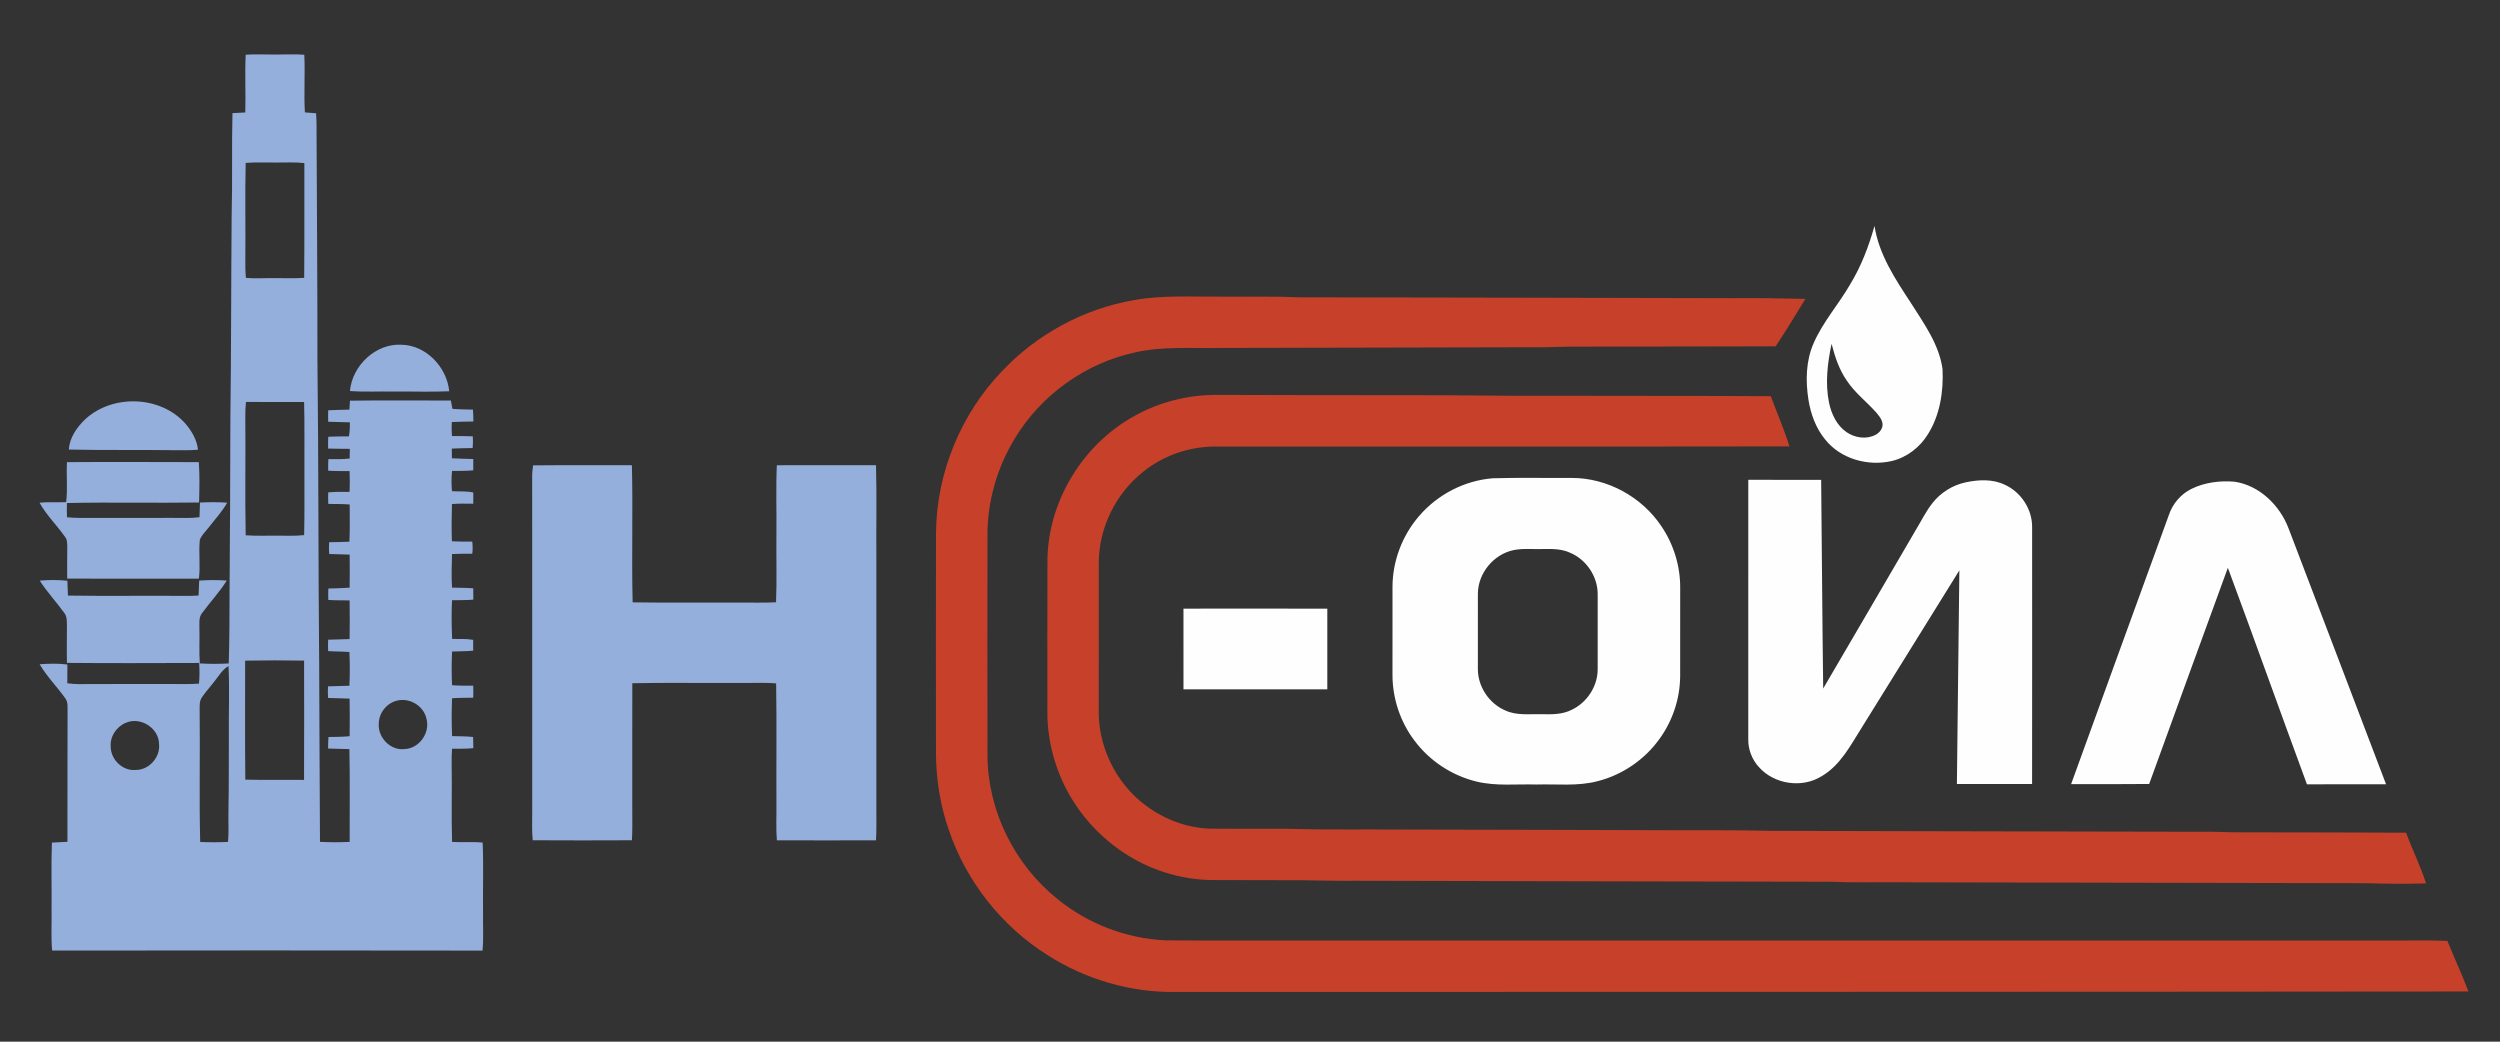
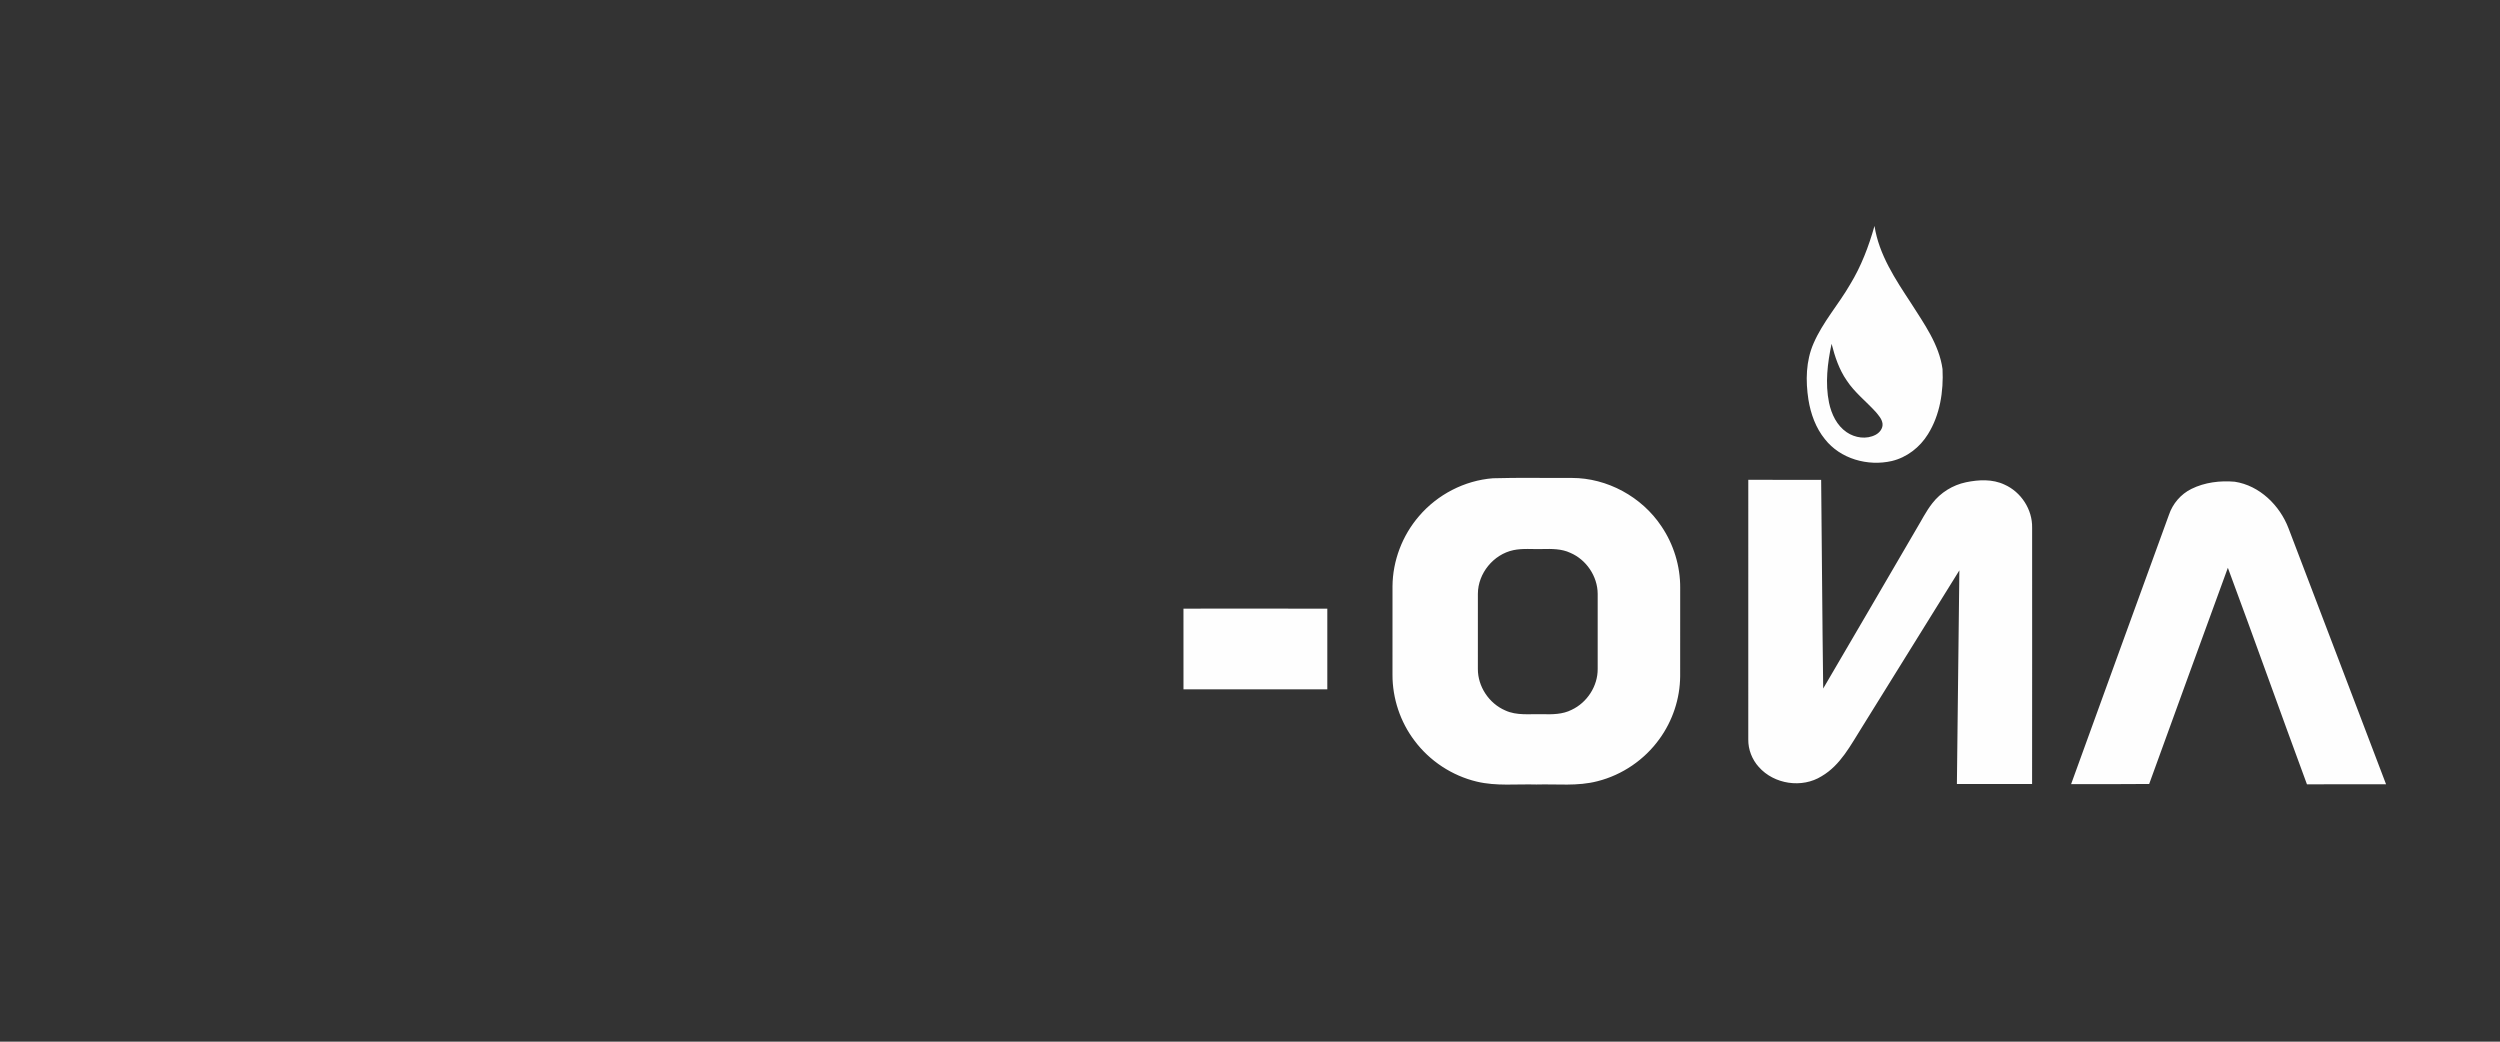
<svg xmlns="http://www.w3.org/2000/svg" xml:space="preserve" width="100%" height="100%" version="1.1" style="shape-rendering:geometricPrecision; text-rendering:geometricPrecision; image-rendering:optimizeQuality; fill-rule:evenodd; clip-rule:evenodd" viewBox="0 0 60000 25000">
  <rect x="0" y="0" width="60000" height="25000" fill="#333333" stroke="none" />
  <defs>
    <style type="text/css"> .fil0 {fill:#95AFDC;fill-rule:nonzero} .fil2 {fill:#C7412A;fill-rule:nonzero} .fil1 {fill:#FEFEFE;fill-rule:nonzero} </style>
  </defs>
  <g id="Layer_x0020_1">
-     <path class="fil0" d="M5896.56 1313.49c236.38,-17.26 473.39,-2.46 710.17,-4.21 232.09,1.03 464.21,-14.52 696.34,5.29 23.31,460.71 -13.72,922.85 14.48,1383.2 89.25,6.01 178.86,13.09 268.12,20.84 13.4,176.01 12.33,352.41 11.97,528.45 6.72,1799.12 22.59,3598.33 20.44,5397.89 28.96,2433.81 19.45,4867.94 42,7302.15 2.51,1419.16 14.84,2838.44 19.41,4257.67 237.06,11.98 474.87,12.67 712.29,0.34 -3.22,-742.25 10.18,-1485.2 -6.76,-2227.12 -170.36,-5.96 -340.39,-4.89 -510.47,-13.36 -0.68,-92.44 2.51,-184.52 8.87,-276.24 169.32,-2.5 339,-3.18 507.64,-19.05 2.79,-300.93 4.62,-601.47 -0.75,-902.09 -172.11,-8.79 -344.25,-8.43 -516.44,-16.19 -6.32,-92.79 -7.04,-185.9 -2.1,-278.7 171.07,-9.5 342.57,-5.29 513.64,-14.47 13.05,-269.84 12.73,-540.46 0,-809.97 -169.67,-13.01 -340.43,-9.55 -510.1,-21.2 -4.22,-91.33 -3.9,-182.37 0.31,-273.38 171.51,-8.79 343.26,-7.39 514.69,-15.15 4.97,-309.41 3.93,-619.13 0.39,-928.5 -170.75,-1.79 -341.5,1.04 -511.5,-11.29 -3.22,-91.73 -3.22,-183.09 1.04,-274.13 170.03,-4.93 340.79,-7.04 510.82,-20.13 4.62,-264.54 3.18,-528.8 0.36,-793.38 -163.71,-7.04 -327.42,-9.87 -490.7,-14.8 -7.48,-93.87 -7.79,-188.37 -1.79,-282.6 162.28,-4.25 324.56,-3.14 486.48,-12.69 15.2,-297.39 6.37,-595.5 6.69,-892.9 -170.72,-13.72 -342.18,-11.25 -513.26,-13.4 -4.29,-92.75 -4.61,-185.55 -1.39,-277.99 170.36,-13.4 341.83,-13.76 512.86,-12.33 6.76,-166.17 6.36,-332.31 -0.68,-498.13 -171.07,-1.04 -341.82,1.75 -512.57,-9.15 -2.51,-92.8 -1.44,-185.55 3.18,-277.99 170.71,0.68 342.18,7.04 512.21,-14.47 0.4,-77.29 1.08,-154.53 2.83,-231.81 -173.54,-4.22 -347.47,0.76 -520.73,-7 -2.47,-94.58 -1.03,-189.09 3.58,-283.67 165.06,-8.44 330.53,-7.4 495.63,-8.44 20.09,-111.52 25.06,-225.12 22.23,-337.96 -172.82,-6.76 -346.39,-4.97 -519.29,-13.09 -3.18,-91.68 -3.18,-183.8 0,-275.87 169.36,-9.51 339.39,-8.44 508.71,-15.52 4.22,-71.59 8.83,-143.26 13.77,-214.46 807.14,-10.62 1615.01,-3.18 2422.19,-3.18 12.33,65.94 23.95,132.29 35.96,198.59 163.71,15.55 328.42,13.8 492.81,19.41 7.39,94.55 10.62,189.77 10.26,285.03 -172.54,4.25 -345.05,2.46 -517.19,12.73 -7.72,111.84 -6.37,224.36 3.86,336.53 166.53,0.36 333.43,0.36 499.88,6.36 6.77,93.83 5.33,188.02 -4.57,281.53 -166.46,2.5 -333.35,4.25 -499.53,13 0.72,77.33 1.79,155.28 2.47,232.88 170.75,9.83 341.86,10.9 512.97,17.62 0.32,90.33 0.32,180.66 -0.36,271.27 -169.36,16.98 -339.75,12.37 -509.79,14.48 -15.87,161.96 -15.15,324.56 -0.68,486.48 170.36,9.9 343.98,-7.4 511.55,31.74 0,89.25 -0.4,178.91 -1.08,268.48 -170.75,-1.75 -341.5,-7.04 -511.54,8.07 -9.55,297.48 -10.9,595.55 -1.07,893.3 162.28,9.55 325.27,9.55 488.31,7.76 12.29,96.65 12.29,194.69 0.99,291.74 -162.24,-1.39 -324.56,-2.46 -486.48,7.04 -8.43,268.48 -16.23,537.28 0,805.76 169.68,5.29 340.11,3.5 509.79,16.23 1.39,90.68 1.75,181.65 1.08,272.69 -170.08,13.76 -340.83,9.51 -511.19,13.76 -15.55,309.41 -9.9,619.85 2.79,929.22 168.64,2.46 338.32,-8.08 505.17,21.52 0,86.78 0,173.57 -0.31,260.36 -168.29,14.12 -337.65,14.8 -506.26,19.77 -12.37,269.47 -13.04,539.38 -0.35,808.9 169.32,12.68 339,10.58 508.67,10.22 2.15,96.29 1.79,192.63 -0.99,288.92 -169.36,3.18 -338.36,1.75 -507.33,13.05 -12.37,302.68 -12.37,606.08 0.36,908.77 167.93,4.25 336.54,3.18 504.46,21.16 2.83,89.25 4.58,178.51 5.65,267.76 -170.03,18.02 -341.1,13.05 -511.54,14.48 -8.11,125.21 -11.97,250.46 -8.79,376.07 10.58,620.12 -8.83,1240.69 9.86,1860.55 244.46,14.81 490.03,-9.2 734.13,15.88 23.66,561.58 2.82,1124.61 9.54,1686.61 -6.36,301.62 16.59,604.31 -13.04,905.22 -3443.14,-6.34 -6886.62,-4.59 -10329.72,-0.7 -27.87,-324.55 -7.05,-650.18 -13.05,-975.09 5.3,-538.69 -10.94,-1078.09 8.11,-1616.41 124.18,-6.36 248.71,-13.43 373.23,-18.71 3.52,-1030.48 -3.17,-2061.28 2.83,-3091.76 -5.64,-111.45 17.64,-235.26 -43.03,-335.14 -199.34,-285.02 -450.51,-533.42 -627.24,-833.95 221.53,-16.23 445.21,-22.91 666.04,6 -1.06,149.95 -1.06,299.47 -2.13,449.42 87.49,10.97 175.69,20.48 263.88,20.84 729.2,-4.97 1458.75,-1.04 2187.96,-2.51 236.35,-2.07 473.07,9.55 708.72,-9.15 15.88,-165.1 14.81,-330.88 4.23,-496.03 -1057.64,1.79 -2115.95,8.87 -3173.94,-2.1 -6.35,-305.11 1.06,-610.27 0.34,-915.1 -3.17,-92.79 0.36,-194.38 -56.09,-273.41 -190.85,-267.76 -419.82,-507.96 -596.9,-785.99 220.83,-17.62 443.45,-20.44 663.57,4.26 3.89,118.17 8.11,236.7 13.05,355.23 929.59,15.15 1859.85,-0.72 2789.76,7.43 115.03,1.36 230.4,-2.14 345.76,-7.75 3.53,-119.96 9.52,-239.56 14.8,-359.52 220.14,-15.16 441.32,-15.87 661.48,-0.68 -173.94,279.06 -400.81,519.26 -594.43,783.52 -78.7,98.44 -58.96,231.05 -62.12,348.55 8.83,285.38 -10.91,571.16 10.25,856.18 231.05,15.87 462.85,13.05 694.22,1.4 19.1,-579.64 16.63,-1159.95 19.77,-1739.91 12.01,-1375.8 16.27,-2751.64 19.45,-4127.49 21.52,-1634.42 16.91,-3268.84 31.03,-4903.26 21.51,-812.08 -1.04,-1625.27 19.41,-2437.35 102.26,-6 204.95,-10.97 307.61,-15.87 13.05,-461.78 -13.04,-924.32 9.87,-1385.71zm-0.36 2596.41c-18.34,789.89 0,1580.85 -8.43,2371.05 -2.47,129.47 1.39,258.93 13.04,388.04 222.98,20.84 446.95,3.22 670.64,5.69 243.07,-3.22 486.45,11.25 729.15,-6.37 7.76,-918.27 2.47,-1836.59 4.26,-2754.47 -220.16,-25.45 -441.7,-12.01 -662.85,-13.44 -248.75,2.46 -497.82,-10.94 -745.81,9.5zm7.44 5736.9c-14.12,123.86 -18.74,249.07 -16.27,373.96 9.54,941.94 -9.51,1884.52 8.83,2826.11 248.39,18.33 497.06,6.36 745.81,8.79 219.04,-1.75 439.15,11.65 657.52,-13.01 12.73,-517.19 3.54,-1034.7 6.4,-1552.24 -3.22,-547.54 6.68,-1095.4 -7.08,-1642.54 -464.96,-1.75 -929.89,-1.07 -1395.21,-1.07zm-20.49 6208.9c2.47,951.81 -7.04,1903.97 4.62,2855.74 469.54,12.37 939.43,1.07 1409.33,6.36 4.58,-954.27 2.43,-1908.54 1.08,-2862.82 -471.69,-8.43 -943.34,-8.79 -1415.03,0.72zm-723.9 480.16c-100.15,133.68 -215.57,255.75 -309.39,394.04 -73.36,99.84 -55.73,229.66 -58.18,346.04 13.05,1043.89 -13.77,2088.13 13.05,3131.3 222.59,9.51 445.53,9.15 668.11,-1.41 21.91,-243.07 3.94,-487.54 9.9,-730.96 11.3,-611.73 7.44,-1223.11 9.91,-1834.84 -6.37,-551 19.01,-1103.11 -8.12,-1653.43 -144.62,78.67 -225.08,225.76 -325.28,349.26zm4356.12 482.23c-244.13,64.91 -424.75,300.57 -424.75,553.14 -22.59,330.53 285.06,650.87 621.6,605.73 349.22,-12.33 614.52,-388.4 524.27,-722.15 -63.21,-316.05 -412.47,-522.48 -721.12,-436.72zm-6489.73 526.69c-227.53,88.9 -390.51,331.6 -368.29,578.2 0.7,305.87 286.8,584.89 596.2,556.33 323.15,4.26 600.05,-305.86 563.37,-626.53 -5.98,-379.57 -442.73,-656.52 -791.28,-508zm5373.18 -7960.45c53.62,-608.52 619.13,-1150.05 1242.12,-1110.55 591.25,13.04 1085.85,542.6 1140.54,1116.23 -438.52,20.45 -878.07,2.07 -1317.26,7.04 -354.95,-6.72 -710.85,13.41 -1065.4,-12.72zm-6344.37 669.92c657.93,-599.36 1802.03,-558.75 2395.37,112.2 151.67,178.15 277.3,390.19 302.32,626.89 -216.25,19.05 -433.19,10.22 -650.16,10.58 -816.67,-12.01 -1633.36,4.62 -2449.69,-15.19 17.28,-288.89 197.2,-542.21 402.16,-734.48zm-447.31 1037.2c1054.79,-8.15 2109.95,-1.07 3164.4,-0.36 23.31,322.06 14.11,646.3 6.37,968.72 -1056.93,15.91 -2114.56,-10.23 -3171.48,12.68 -3.87,113.6 -3.53,227.91 1.06,341.87 102.3,8.83 204.62,15.51 307.27,15.51 752.47,-1.08 1505.3,-0.36 2257.77,-0.36 205.34,-1.03 411.37,11.3 615.25,-16.59 1.77,-117.45 5.67,-234.94 11.98,-352.08 217.3,-10.18 435.7,-12.69 652.63,3.22 -121.35,215.86 -291.35,397.91 -442.37,592.64 -73.03,99.16 -174.28,184.16 -214.82,303.05 -31.06,308.01 17.61,619.49 -21.89,927.46 -1053.39,1.39 -2107.14,2.79 -3160.88,-0.75 -5.29,-254.28 2.81,-508.32 2.11,-762.68 -3.53,-74.42 2.81,-156.24 -40.91,-220.83 -198.28,-286.82 -455.45,-533.06 -625.5,-838.89 212.39,-18.73 426.18,-4.97 638.89,-11.97 41.28,-318.6 1.06,-640.69 20.12,-960.64zm11187.29 77.24c790.21,-8.47 1580.81,-1.39 2371.37,-3.18 27.16,1096.43 -9.19,2194.65 17.66,3290.72 856.9,13.76 1713.77,2.11 2571.03,6 289.96,-3.89 580.67,9.51 870.67,-8.11 21.16,-536.96 3.18,-1074.55 8.79,-1611.47 7.43,-558.83 -14.8,-1118.7 10.26,-1677.14 793.38,-1.03 1586.45,-0.36 2379.83,-0.36 20.81,735.2 2.47,1471.11 8.83,2206.62 -0.35,2022.5 0,4045.32 0,6067.82 -1.43,242.71 6.33,485.44 -8.83,727.77 -793.02,2.5 -1586.05,2.5 -2379.16,0 -24.3,-289.27 -5.64,-579.29 -10.58,-868.89 -4.57,-965.89 8.52,-1931.81 -6.64,-2897.38 -313.98,-25.02 -629.39,-4.58 -943.73,-10.94 -836.1,5.33 -1672.52,-9.86 -2508.23,7.08 -3.54,1002.24 0.32,2004.8 -1.07,3007.04 -2.11,254.04 8.11,508.03 -8.83,762.03 -793.39,4.25 -1587.13,4.25 -2380.52,-0.34 -24.02,-229.65 -9.54,-460.71 -12.05,-691.09 -1.03,-2693.5 1.47,-5386.92 -1.03,-8080.37 1.75,-75.85 12.01,-151.03 22.23,-225.81z" />
    <path class="fil1" d="M44403.68 6824.95c265.3,-434.66 446.67,-913.67 584.29,-1402.3 106.6,690.05 501.96,1281.26 876.64,1852.43 311.83,492.49 674.18,989.91 756.11,1582.19 26.25,536.96 -60.06,1100.37 -349.22,1562.83 -193.7,314.69 -506.73,558.79 -868.68,644.54 -574.34,132.29 -1234.6,-50.83 -1604.9,-524.27 -220.75,-270.9 -341.27,-609.9 -396.16,-951.76 -68.81,-449.1 -61.25,-924.64 123.3,-1346.89 221.95,-513.33 601,-934.9 878.62,-1416.77zm-445.47 1425.92c-98.24,463.17 -157.51,947.91 -60.86,1416.73 57.68,271.66 186.55,545.43 422.41,705.56 199.67,137.22 476.9,178.19 695.66,61.41 97.84,-51.54 179.78,-156.31 164.67,-272.37 -15.91,-109.7 -94.27,-193.98 -162.29,-275.84 -229.49,-252.97 -505.93,-465.36 -695.26,-753.17 -184.15,-263.87 -285.58,-573.31 -364.33,-882.32zm-8128.07 3227.55c630.39,-18.65 1261.53,-3.86 1892.32,-7.76 851.26,-1.07 1681,452.96 2151.57,1159.95 293.89,433.55 454.42,956.02 450.53,1479.9 -0.76,706.95 0.67,1413.59 -0.76,2120.54 -3.86,537.28 -181.65,1070.34 -497.38,1504.6 -357.02,497.46 -892.19,863.62 -1485.9,1013.18 -478.73,125.6 -977.22,64.91 -1465.46,79.39 -478.05,-14.12 -964.49,43.71 -1434.03,-69.89 -590.58,-141.08 -1128.21,-493.84 -1491.19,-980.32 -343.26,-451.21 -531.27,-1016.37 -530.24,-1582.91 -0.36,-706.64 -1.39,-1413.24 0.36,-2119.48 3.14,-614.95 234.95,-1223.86 636.75,-1688.79 442.73,-518.58 1092.61,-855.79 1773.43,-908.41zm492.09 1725.11c-479.4,101.26 -851.93,557 -853,1047.38 -1.43,600.8 -1.04,1201.91 -0.36,1802.71 -2.47,423.68 268.16,828.66 655.49,996.23 279.41,130.54 593.71,82.22 891.46,91.05 237.42,5.6 486.17,6.36 703.46,-105.17 371.1,-173.53 628.28,-569.01 625.1,-980.68 0.35,-601.16 0.67,-1202.31 0,-1803.07 -2.11,-420.13 -273.02,-820.94 -658.63,-984.62 -209.18,-98.04 -444.13,-94.9 -669.57,-90.28 -231.09,7.75 -466.04,-21.2 -693.95,26.45zm5636.91 -1687.68c583.09,1.07 1165.79,-0.36 1748.49,0.67 18.29,1669.35 26.65,3338.73 48.92,5008.03 746.57,-1269.65 1485.19,-2544.19 2228.57,-3815.62 128.48,-211.32 237.46,-436.05 390.99,-631.15 198.47,-256.42 490.02,-437.08 807.82,-503.38 303.88,-62.81 635.2,-80.11 922.77,55.72 398.94,176.04 673.79,598.65 664.24,1036.13 0,2049.63 1.99,4099.61 -0.8,6149.6 -601.39,2.46 -1203.18,1.07 -1804.57,0.71 17.1,-1709.19 41.76,-3418.75 59.26,-5127.94 -778.78,1253.02 -1556.38,2506.48 -2334.37,3759.89 -272.46,429.33 -515.88,915.1 -971.3,1180.71 -470.93,295.33 -1141.53,194.06 -1508.25,-221.86 -161.88,-179.22 -255.35,-418.43 -252.17,-660.06 -0.4,-2077.15 -0.8,-4154.3 0.4,-6231.45zm10635.73 217.64c318.6,-157.66 686.12,-202.13 1037.72,-172.14 597.02,90.29 1082.67,567.31 1292.28,1118.66 779.58,2047.52 1563.14,4093.61 2340.34,6142.2 -632.81,1.79 -1266.03,-1.39 -1898.44,1.39 -638.78,-1729.96 -1256.09,-3467.75 -1898.05,-5196.75 -633.61,1727.93 -1259.26,3459.04 -1888.5,5188.64 -624.46,4.61 -1248.92,5.33 -1873.78,4.25 777.2,-2155.82 1566.32,-4307.03 2347.1,-6461.11 89.49,-269.19 286.38,-499.89 541.33,-625.14zm-24191.76 2874.08c1150.75,-0.68 2301.51,-2.47 3452.27,0.72 0,645.22 -0.35,1290.48 0,1936.03 -1150.76,2.1 -2301.52,1.07 -3451.91,0.35 -1.43,-645.58 -1.43,-1291.52 -0.36,-1937.1z" />
-     <path class="fil2" d="M27210.71 7203.84c698.2,-127 1409.73,-77.28 2114.89,-84.36 599.72,6.72 1199.84,-11.26 1798.84,15.55 3492.85,3.18 6985.35,15.19 10478.31,21.2 575.94,-6.36 1151.88,4.22 1727.81,16.9 -233.47,382.08 -467.74,764.47 -714.75,1138.39 -1561.15,1.08 -3121.75,6.73 -4682.42,8.12 -423.68,-5.65 -846.33,23.31 -1269.97,14.52 -2469.49,6.28 -4938.93,9.86 -7408.34,16.9 -671.35,12.69 -1352.21,-43.75 -2012.27,106.52 -1189.18,255.43 -2256.34,1020.26 -2884.66,2060.96 -431.79,705.2 -668.17,1532.12 -658.98,2360.07 -2.51,1751.55 -2.83,3503.43 0.39,5255.34 6.29,1325.73 651.55,2621.84 1685.18,3447.35 727.79,590.91 1647.82,944.38 2584.47,986.72 1028.33,10.22 2056.66,1.76 3085.03,4.58 8725.25,0 17450.61,0 26176.37,0 501.56,6.7 1004.7,-14.45 1506.26,10.6 166.26,404.63 350.42,802.54 505.94,1212.13 -10337.03,11.3 -20673.71,8.83 -31010.81,11.65 -1088.67,20.11 -2177.34,-299.88 -3093.51,-885.46 -1099.57,-692.52 -1951.54,-1769.93 -2366.39,-3001.79 -205.71,-583.51 -303.08,-1202.6 -309.05,-1820.34 -1.43,-1764.25 -2.82,-3528.85 0.68,-5293.09 8.83,-1438.65 587.75,-2862.78 1585.37,-3899.27 835.43,-885.46 1960.77,-1496.44 3161.61,-1703.19zm4.22 2785.85c607.83,-343.57 1307.03,-518.54 2004.83,-511.85 1528.62,5.64 3057.19,7.04 4586.13,7.04 1187.79,-3.54 2375.26,20.8 3563.05,14.12 1710.27,5.6 3420.82,-0.68 5131.53,9.5 144.78,402.88 321.77,794.86 445.08,1204.78 -4610.68,7.75 -9221.51,0 -13832.27,3.85 -601.14,11.66 -1198.08,221.55 -1667.98,597.62 -663.92,521.76 -1074.55,1350.78 -1074.91,2196.39 -1.75,1164.84 -0.67,2329.76 -0.67,3494.64 -26.49,886.54 398.26,1774.11 1105.93,2309.28 475.9,363.74 1071.01,582.76 1673.23,573.61 576.05,3.9 1152.51,4.23 1728.56,2.47 964.18,27.16 1928.64,11.98 2893.21,18.71 2139.92,4.92 4280.23,8.12 6420.5,16.2 764.47,2.5 1528.94,-4.55 2293.41,14.46 3421.81,5.68 6843.62,17.3 10265.43,21.88 364.74,-9.18 728.68,18.35 1093.81,13.42 1300.63,3.86 2601.66,0.69 3902.29,9.14 149.95,409.23 346.04,801.2 479.28,1216.41 -472.12,15.5 -945.84,9.52 -1418.36,-4.6 -3774.62,-6.68 -7549.23,-14.44 -11324.24,-22.24 -517.47,-3.15 -1034.94,9.89 -1552.01,-12.66 -3798.12,-3.17 -7596.51,-17.29 -11394.87,-23.64 -423.68,3.52 -846.69,-4.23 -1270.01,-12.72 -706.23,-1.77 -1412.16,-1.39 -2118.43,-4.59 -520.33,4.59 -1039.62,-104.04 -1519.38,-303.39 -1000.85,-419.44 -1817.55,-1253.39 -2212.27,-2264.47 -182.41,-469.57 -284.67,-972.64 -278.38,-1477.11 -0.32,-1223.42 -2.83,-2446.81 1.75,-3670.28 28.64,-1397.36 855.15,-2740.39 2075.76,-3415.97z" />
  </g>
</svg>